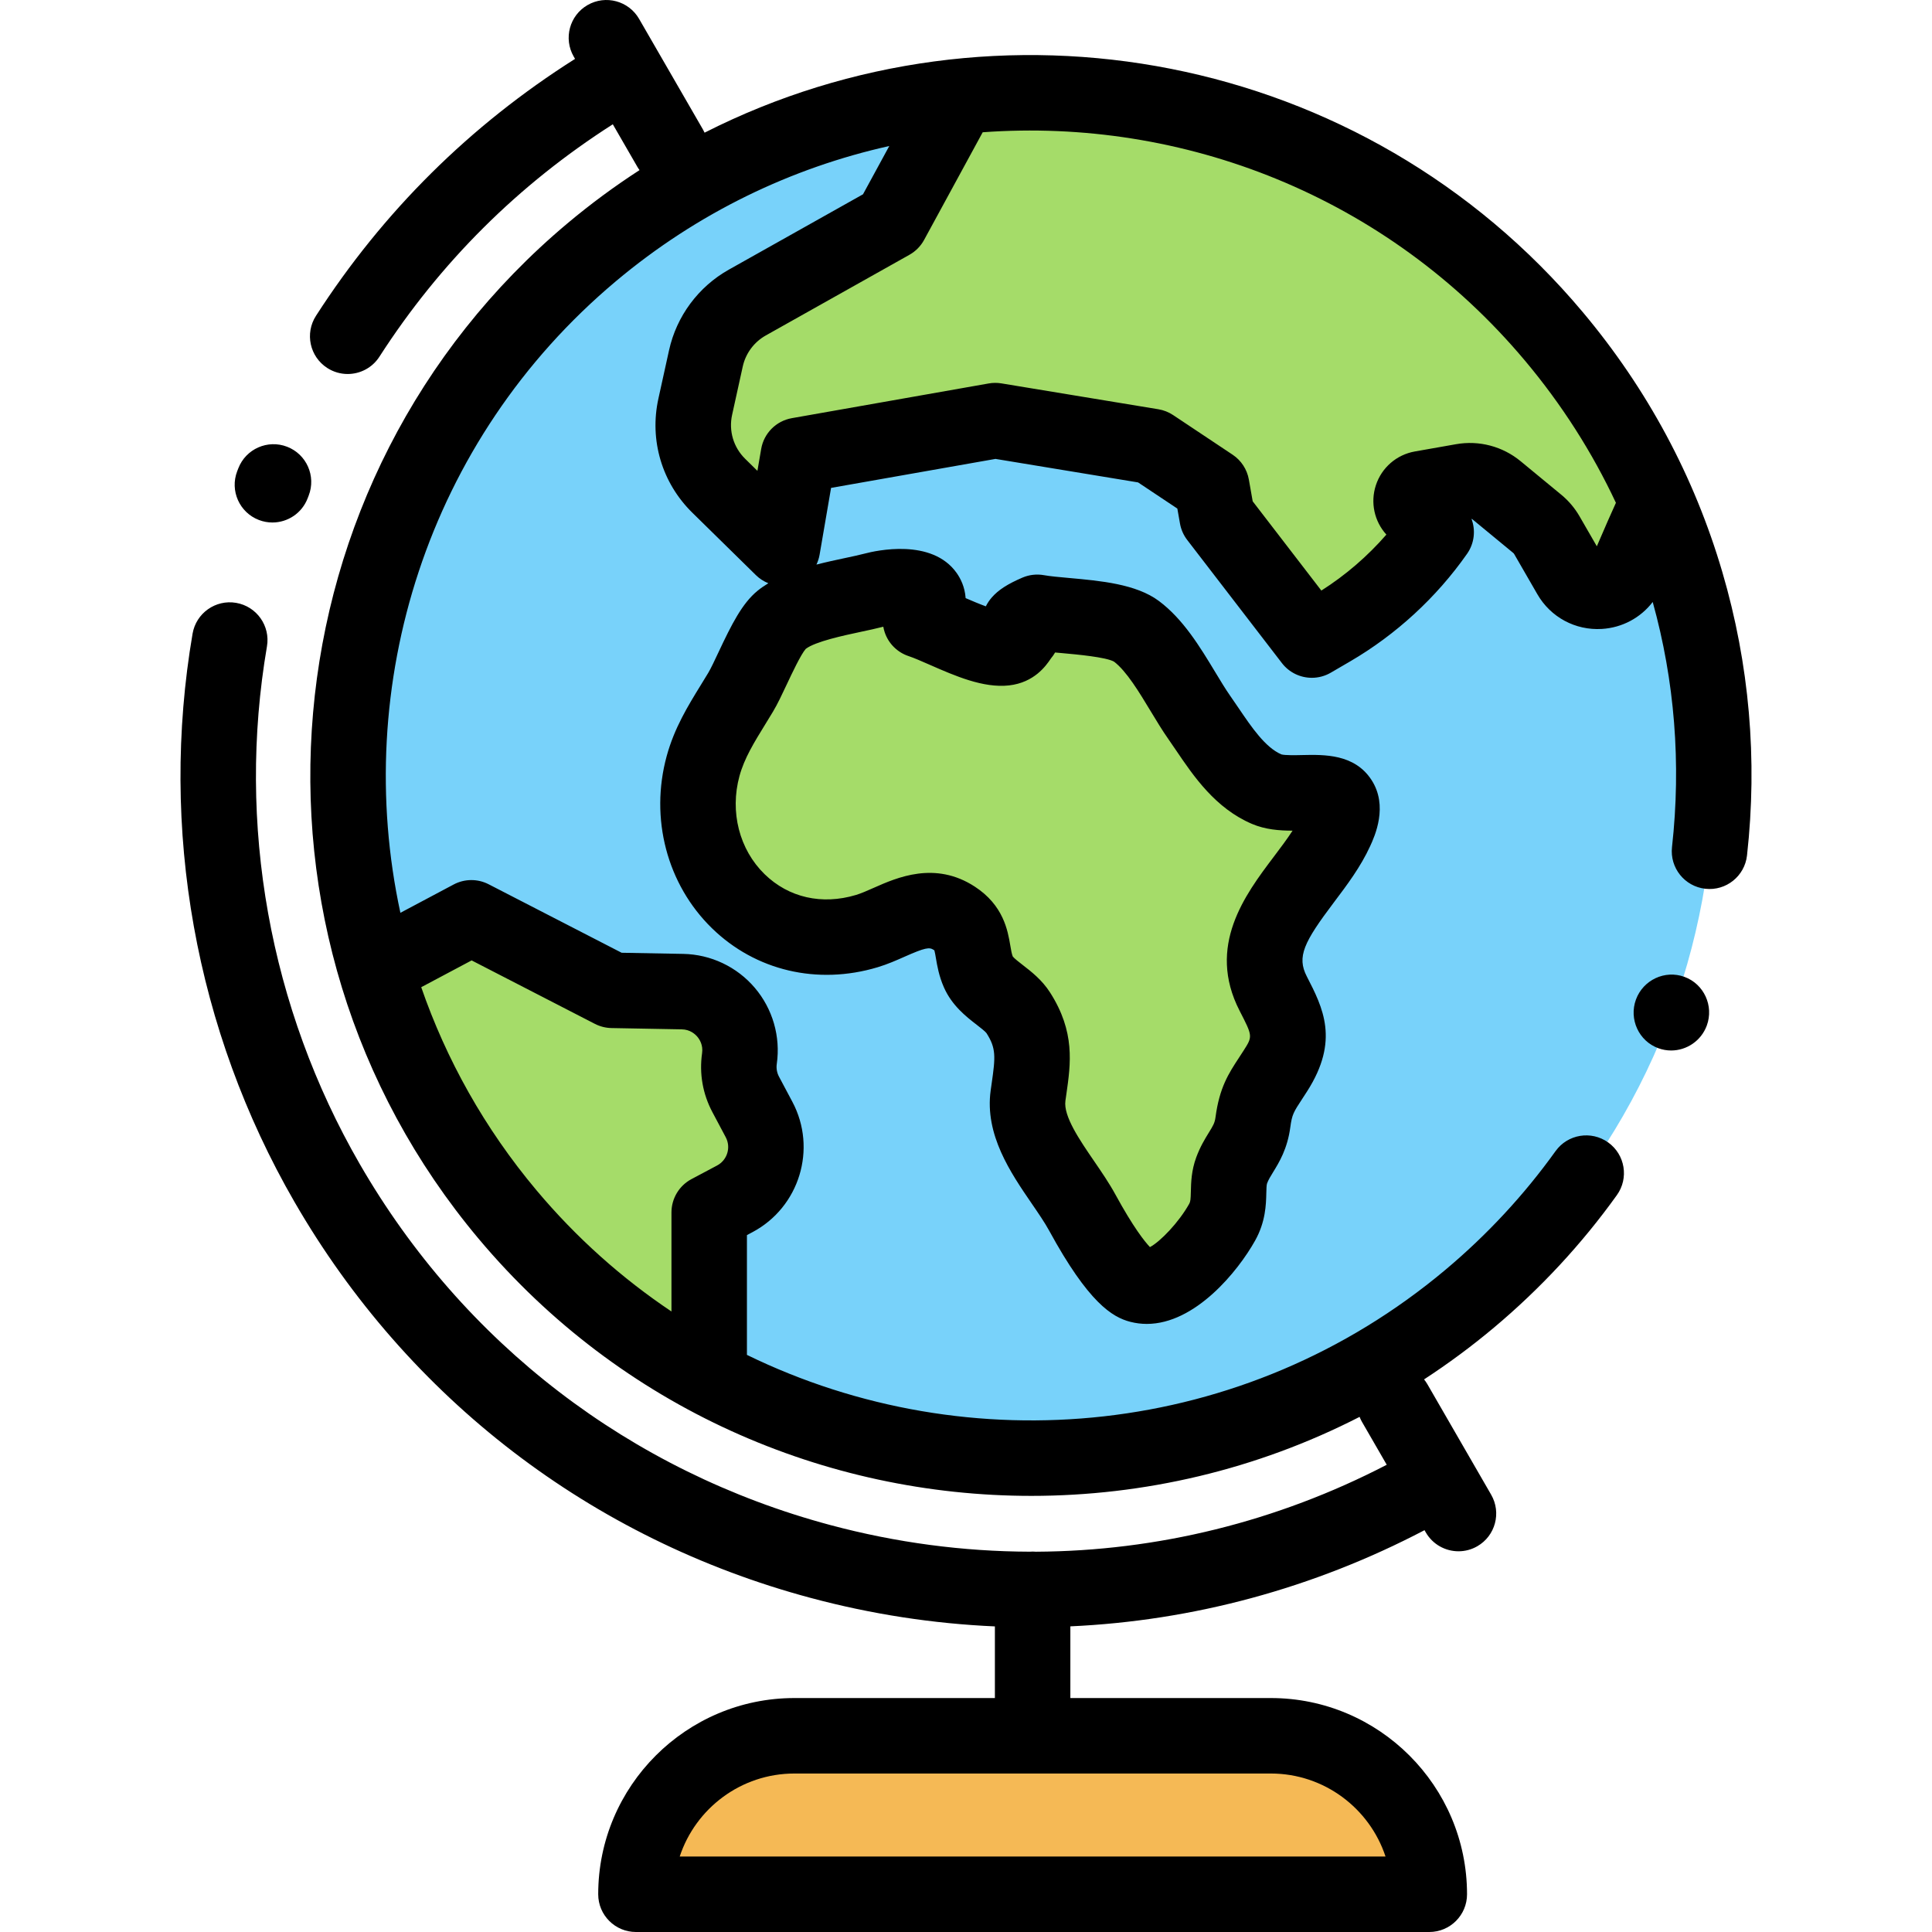
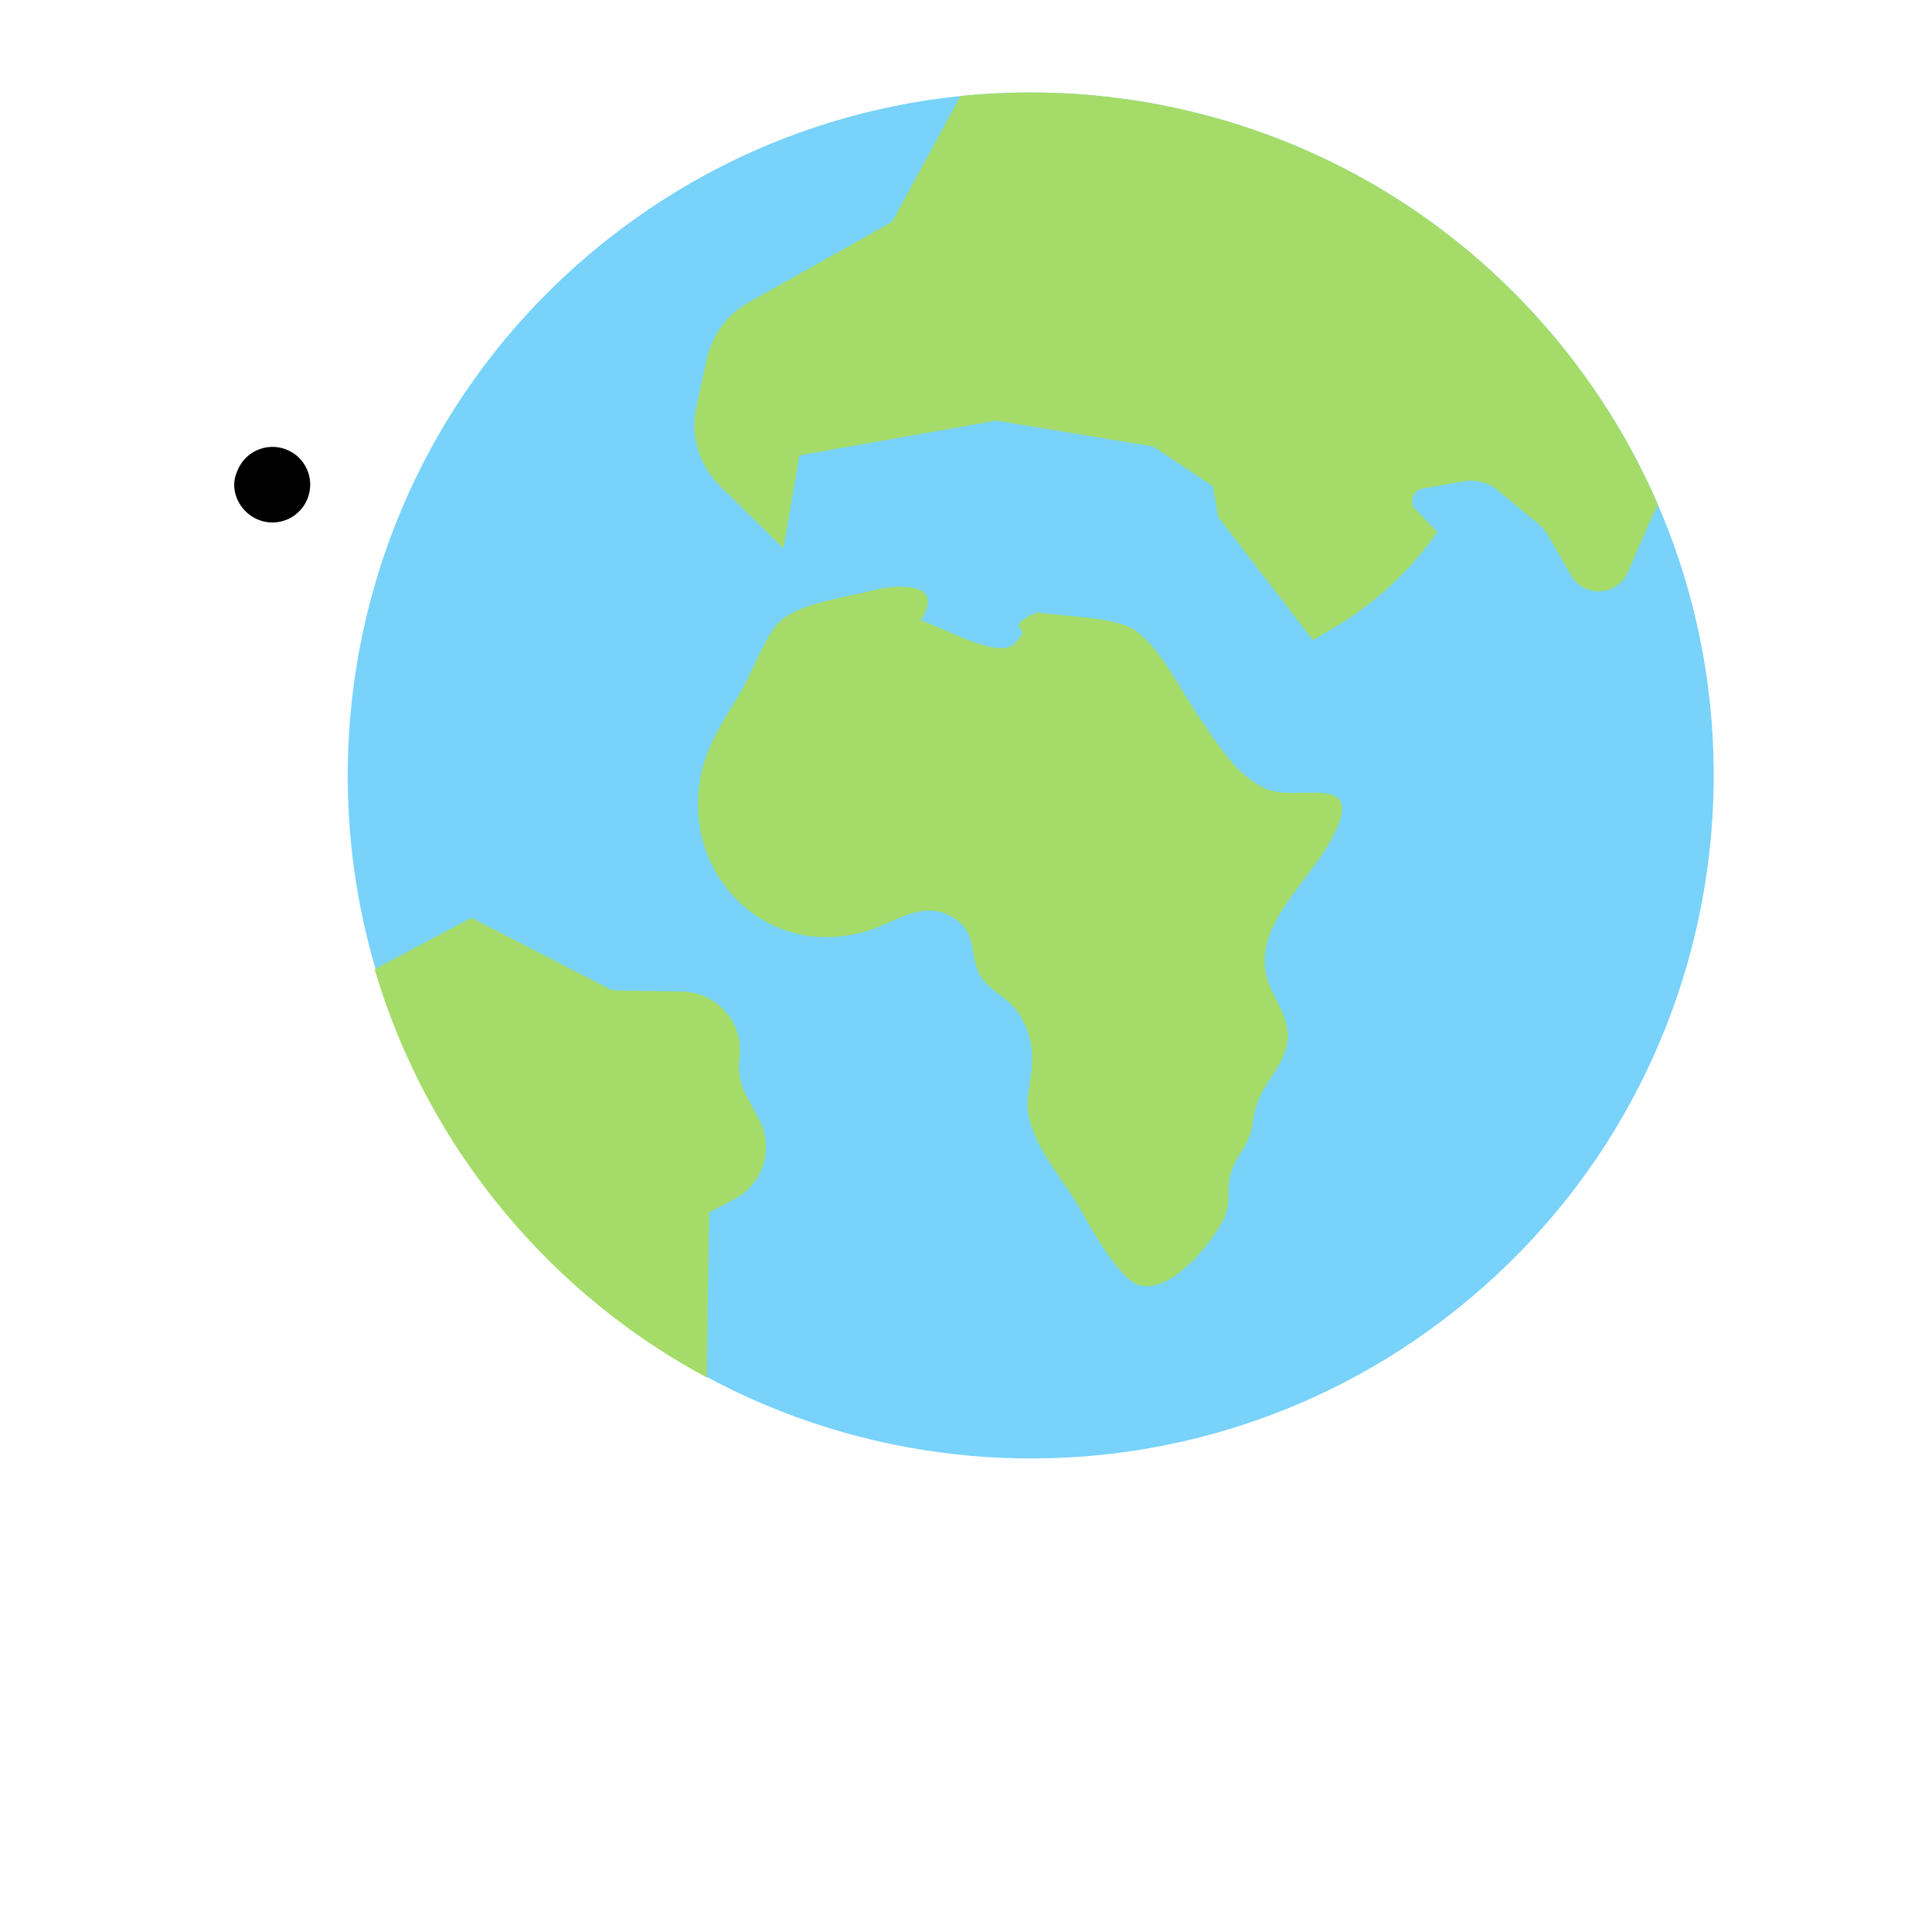
<svg xmlns="http://www.w3.org/2000/svg" version="1.1" id="Capa_1" x="0px" y="0px" viewBox="0 0 511.999 511.999" style="enable-background:new 0 0 511.999 511.999;" xml:space="preserve">
-   <path style="fill:#F5B955;" d="M336.777,459.999H210.533c-23.196,0-42.001,18.804-42.001,42.001l0,0h210.246l0,0  C378.778,478.803,359.973,459.999,336.777,459.999z" />
  <path style="fill:#78D2FA;" d="M389.497,344.159c-76.576,64.255-190.742,54.267-254.997-22.309S80.233,131.108,156.809,66.853  s190.742-54.267,254.997,22.309S466.073,279.905,389.497,344.159z" />
  <g>
    <path style="fill:#A5DC69;" d="M274.89,162.266c-1.23,0.527-3.604,1.596-4.528,2.648c-1.152,1.313,1.192,2.343,0.534,3.091   c-1.136,1.291-1.756,3.379-4.62,3.698c-5.982,0.666-16.423-5.384-22.338-7.322c7.133-10.505-6.891-9.417-12.185-8.02   c-6.856,1.809-19.008,3.305-24.67,7.952c-3.93,3.225-7.995,14.454-10.796,19.123c-3.898,6.499-7.958,12.259-9.956,19.568   c-7.329,26.814,15.68,52.059,43.383,43.748c7.691-2.307,15.059-8.698,23.168-3.409c5.976,3.898,4.058,8.894,6.405,14.255   c2.031,4.638,7.923,6.673,10.564,10.795c5.064,7.903,3.751,13.636,2.597,21.952c-1.515,10.912,9.272,21.65,14.385,31.022   c2.575,4.719,9.978,17.899,15.202,19.245c8.214,2.116,18.304-10.353,21.861-16.73c2.781-4.985,0.841-9.209,2.506-13.712   c1.802-4.873,4.834-6.775,5.638-12.789c0.866-6.483,2.622-8.367,5.948-13.572c5.355-8.379,3.583-12.412-0.574-20.494   c-8.636-16.79,9.894-28.62,16.601-43.245c7.004-15.273-10.375-7.529-18.32-10.93c-8.169-3.497-12.975-12.031-17.835-18.952   c-4.861-6.922-9.782-17.743-16.721-22.909C295.794,163.297,281.702,163.5,274.89,162.266z" />
    <path style="fill:#A5DC69;" d="M411.806,89.162c-40.078-47.763-99.573-69.616-157.254-63.711l-18.154,33.351l-38.061,21.375   c-5.605,3.148-9.601,8.538-10.983,14.817l-2.816,12.789c-1.671,7.587,0.681,15.501,6.225,20.944l16.871,16.567l4.229-24.63   l52.179-9.2l41.594,6.858l15.761,10.499l1.442,8.18l25.089,32.618l5.106-2.977c11.026-6.428,20.527-15.171,27.848-25.626   l-5.726-5.994c-1.821-1.906-0.783-5.072,1.813-5.53l10.929-1.927c3.2-0.564,6.488,0.301,8.995,2.368l10.771,8.878   c1.026,0.846,1.892,1.869,2.557,3.021l6.145,10.651c3.475,6.023,12.335,5.49,15.061-0.907c3.617-8.488,7.476-17.339,7.984-17.692   C432.607,118.094,423.427,103.012,411.806,89.162z" />
    <path style="fill:#A5DC69;" d="M194.733,317.696c7.576-4.028,10.452-13.434,6.424-21.009l-3.541-6.661   c-1.547-2.91-2.128-6.236-1.661-9.498l0,0c1.326-9.247-5.751-17.565-15.091-17.737l-18.633-0.344l-37.316-19.216l-25.643,13.634   c6.837,23.153,18.431,45.312,34.941,64.985c15.268,18.195,33.358,32.624,53.088,43.197l0.645-43.741L194.733,317.696z" />
  </g>
-   <path d="M446.401,258.882c-5.182-1.902-10.95,0.817-12.855,5.999c-0.002,0.006-0.004,0.012-0.007,0.019  c-1.895,5.186,0.748,10.988,5.932,12.886c1.121,0.41,2.269,0.604,3.399,0.604c4.086,0,7.94-2.539,9.438-6.583  c0.004-0.011,0.008-0.022,0.012-0.033C454.221,266.591,451.584,260.785,446.401,258.882z" />
-   <path d="M456.423,151.559c-7.436-25.305-19.869-48.462-36.957-68.825c-58.13-69.276-155.349-86.852-232.744-47.576  c-0.131-0.286-0.273-0.57-0.434-0.848L169.366,5.002c-2.762-4.783-8.877-6.422-13.66-3.66c-4.783,2.761-6.422,8.877-3.66,13.66  l0.348,0.602C124.616,33.18,101.538,56.04,83.734,83.701c-2.989,4.645-1.647,10.832,2.997,13.821  c1.674,1.078,3.549,1.592,5.403,1.592c3.287,0,6.507-1.619,8.418-4.589c16.062-24.958,36.85-45.629,61.849-61.586l6.565,11.371  c0.157,0.272,0.339,0.518,0.517,0.77c-6.572,4.254-12.955,8.952-19.103,14.111C69.703,126.888,59.142,247.6,126.838,328.278  c37.729,44.963,91.914,68.145,146.468,68.145c29.763,0,59.636-6.904,87-20.937c0.177,0.445,0.376,0.885,0.623,1.311l6.571,11.381  c-29.107,15.098-60.833,22.877-92.967,23.042c-0.29-0.025-0.581-0.044-0.878-0.044c-0.247,0-0.49,0.019-0.733,0.037  c-17.649-0.049-35.409-2.379-52.911-7.069c-52.975-14.195-97.252-48.169-124.673-95.666  c-23.908-41.411-32.643-90.126-24.592-137.172c0.931-5.444-2.727-10.612-8.17-11.543c-5.443-0.932-10.612,2.728-11.543,8.17  c-8.834,51.638,0.75,105.102,26.986,150.546c30.093,52.123,78.682,89.407,136.817,104.984c16.154,4.328,32.507,6.83,48.82,7.55  v18.985h-53.123c-28.674,0-52.001,23.327-52.001,52.001c0,5.523,4.477,10,10,10h210.246c5.523,0,10-4.477,10-10  c0-28.673-23.327-52.001-52.001-52.001h-53.122V431c32.479-1.478,64.402-10.059,93.854-25.486l0.341,0.591  c1.852,3.208,5.213,5.001,8.669,5.001c1.696,0,3.416-0.432,4.991-1.341c4.783-2.761,6.422-8.877,3.66-13.66l-16.921-29.31  c-0.256-0.444-0.55-0.851-0.86-1.24c6.371-4.156,12.565-8.727,18.536-13.736c12.32-10.338,23.276-22.147,32.564-35.102  c3.218-4.488,2.188-10.735-2.3-13.954c-4.488-3.218-10.736-2.188-13.954,2.3c-8.313,11.594-18.125,22.17-29.166,31.434  c-53.346,44.763-126.238,51.299-185.124,22.563v-31.745l1.483-0.789c12.432-6.609,17.169-22.101,10.56-34.534l-3.542-6.661  c-0.555-1.043-0.759-2.214-0.591-3.384c1.039-7.245-1.085-14.597-5.828-20.172c-4.743-5.574-11.66-8.849-18.977-8.984l-16.308-0.301  l-35.248-18.151c-2.914-1.5-6.378-1.478-9.272,0.061l-14.113,7.503c-12.983-60.068,6.87-125.218,57.128-167.39  c21.668-18.182,46.563-30.051,72.433-35.819l-6.966,12.797l-35.551,19.966c-8.082,4.539-13.86,12.333-15.853,21.386l-2.815,12.789  c-2.427,11.021,0.932,22.323,8.984,30.231l16.871,16.567c0.957,0.94,2.078,1.652,3.281,2.135c-1.018,0.615-1.99,1.28-2.886,2.015  c-4.05,3.324-6.833,8.84-10.324,16.27c-0.997,2.121-2.027,4.313-2.702,5.439c-0.641,1.069-1.287,2.118-1.927,3.156  c-3.472,5.637-7.063,11.466-9.1,18.919c-4.515,16.518,0.077,33.997,11.985,45.615c11.547,11.266,27.963,15.135,43.918,10.348  c2.604-0.781,5.012-1.848,7.137-2.79c5.468-2.424,6.554-2.566,7.694-1.822c0.088,0.058,0.155,0.105,0.204,0.143  c0.131,0.436,0.288,1.362,0.407,2.062c0.338,1.994,0.801,4.724,2.098,7.686c2.137,4.88,5.926,7.813,8.693,9.954  c0.912,0.706,2.29,1.772,2.611,2.226c2.571,4.011,2.391,6.238,1.372,13.345l-0.261,1.836c-1.628,11.733,5.312,21.861,10.887,29.999  c1.778,2.594,3.457,5.044,4.625,7.187c10.407,19.075,16.701,22.906,21.485,24.139c1.472,0.379,2.932,0.555,4.374,0.555  c12.829,0,24.156-13.922,28.716-22.097c2.782-4.987,2.889-9.549,2.959-12.568c0.023-1.013,0.05-2.162,0.193-2.548  c0.361-0.978,0.885-1.829,1.61-3.007c1.599-2.599,3.789-6.158,4.56-11.924c0.45-3.363,0.862-3.993,3.15-7.488  c0.409-0.625,0.846-1.293,1.313-2.023c8.62-13.486,4.184-22.112-0.107-30.454c-2.676-5.203-0.768-9.053,7.184-19.591  c3.479-4.611,7.077-9.379,9.614-14.912c1.208-2.635,4.886-10.655,0.314-17.608c-4.498-6.841-12.476-6.661-18.301-6.532  c-1.72,0.04-4.585,0.103-5.554-0.179c-4.261-1.862-7.843-7.144-11.308-12.252c-0.744-1.097-1.478-2.179-2.213-3.226  c-1.245-1.773-2.593-4.006-4.021-6.37c-3.965-6.566-8.458-14.009-14.912-18.813c-6.024-4.484-15.45-5.334-23.767-6.083  c-2.619-0.236-5.092-0.458-6.671-0.745c-1.928-0.349-3.917-0.124-5.72,0.647c-3.934,1.686-6.358,3.253-8.105,5.243  c-0.595,0.678-1.143,1.476-1.593,2.368c-1.762-0.645-3.724-1.474-5.349-2.179c-0.202-2.964-1.356-5.217-2.384-6.669  c-6.567-9.273-21.412-5.914-24.32-5.145c-1.422,0.375-3.284,0.772-5.256,1.192c-2.395,0.511-4.976,1.061-7.58,1.734  c0.394-0.822,0.68-1.704,0.839-2.628l3.039-17.696l43.571-7.682l37.786,6.229l10.408,6.933l0.699,3.966  c0.28,1.587,0.939,3.083,1.922,4.36l25.089,32.618c1.954,2.541,4.916,3.904,7.933,3.904c1.718,0,3.454-0.442,5.03-1.361l5.106-2.977  c12.189-7.106,22.91-16.971,31.003-28.529c1.946-2.779,2.303-6.259,1.161-9.278c0.107,0.042,0.208,0.101,0.299,0.176l10.771,8.878  c0.104,0.085,0.189,0.187,0.256,0.302l6.145,10.651c3.514,6.091,10.066,9.608,17.076,9.188c5.43-0.328,10.287-2.972,13.486-7.145  c5.791,20.794,7.589,42.743,5.113,64.955c-0.612,5.489,3.342,10.435,8.831,11.046c5.49,0.617,10.435-3.342,11.046-8.831  C465.807,201.277,463.603,175.998,456.423,151.559z M336.777,469.999c14.154,0,26.192,9.237,30.401,22H180.131  c4.208-12.763,16.246-22,30.401-22H336.777z M124.989,254.516l32.664,16.82c1.36,0.7,2.864,1.08,4.394,1.108l18.634,0.343  c2.171,0.041,3.509,1.237,4.113,1.947c0.604,0.71,1.572,2.223,1.263,4.373c-0.774,5.398,0.17,10.796,2.73,15.611l3.541,6.661  c1.433,2.695,0.406,6.053-2.289,7.486l-6.789,3.609c-3.265,1.736-5.306,5.132-5.306,8.83v26.253  c-13.085-8.762-25.165-19.482-35.785-32.138c-13.768-16.409-23.909-34.671-30.532-53.802L124.989,254.516z M228.113,167.444  c2.127-0.454,4.141-0.883,5.969-1.357c0.089,0.513,0.218,1.022,0.389,1.522c1.014,2.973,3.365,5.296,6.35,6.274  c1.366,0.448,3.425,1.351,5.604,2.307c6.633,2.91,14.154,6.209,20.955,5.452c6.739-0.75,9.839-5.267,11.006-6.968  c0.053-0.077,0.104-0.153,0.156-0.228c0.386-0.459,0.749-0.972,1.07-1.532c0.635,0.059,1.281,0.117,1.934,0.176  c3.765,0.339,11.576,1.043,13.684,2.255c3.284,2.485,6.674,8.101,9.668,13.06c1.54,2.551,3.133,5.188,4.775,7.526  c0.674,0.96,1.347,1.953,2.028,2.958c4.623,6.816,10.375,15.298,20.056,19.441c3.549,1.519,7.279,1.799,10.783,1.803  c-1.459,2.25-3.208,4.568-5.018,6.966c-7.524,9.972-17.83,23.628-9.004,40.787c3.466,6.739,3.466,6.739,1.04,10.536  c-0.425,0.664-0.822,1.271-1.195,1.84c-2.783,4.253-5.188,7.925-6.239,15.792c-0.208,1.554-0.633,2.246-1.77,4.093  c-1.019,1.656-2.287,3.717-3.335,6.552c-1.301,3.518-1.375,6.696-1.429,9.018c-0.049,2.101-0.105,2.707-0.431,3.291  c-2.757,4.941-7.692,10.048-10.413,11.482c-1.431-1.513-4.418-5.261-9.14-13.914c-1.654-3.032-3.703-6.021-5.684-8.912  c-3.815-5.568-8.14-11.879-7.576-15.944l0.248-1.746c1.166-8.123,2.371-16.521-4.33-26.977c-2.125-3.317-4.945-5.499-7.211-7.252  c-0.91-0.704-2.268-1.755-2.657-2.265c-0.283-0.701-0.448-1.679-0.655-2.9c-0.676-3.987-1.807-10.659-9.404-15.614  c-10.546-6.878-20.672-2.392-26.722,0.289c-1.74,0.771-3.383,1.499-4.782,1.919c-9.021,2.706-17.841,0.699-24.202-5.507  c-6.707-6.544-9.259-16.516-6.659-26.025c1.28-4.683,3.854-8.863,6.836-13.704c0.68-1.104,1.367-2.22,2.049-3.357  c1.196-1.993,2.389-4.533,3.653-7.222c1.316-2.801,3.747-7.974,5.031-9.409C216.085,170.007,223.596,168.406,228.113,167.444z   M423.176,144.771l-4.578-7.936c-1.267-2.195-2.901-4.126-4.858-5.74l-10.771-8.878c-4.772-3.934-11.004-5.573-17.093-4.5  l-10.928,1.927c-4.84,0.853-8.798,4.284-10.329,8.954c-1.495,4.56-0.426,9.539,2.785,13.078  c-4.988,5.735-10.826,10.765-17.231,14.83l-18.197-23.657l-1.016-5.764c-0.475-2.691-2.03-5.071-4.304-6.586l-15.761-10.5  c-1.182-0.787-2.517-1.313-3.917-1.544l-41.595-6.857c-1.114-0.185-2.251-0.178-3.363,0.019l-52.179,9.2  c-4.156,0.733-7.405,3.996-8.12,8.156l-0.997,5.804l-3.242-3.184c-3.105-3.049-4.401-7.408-3.465-11.659l2.815-12.789  c0.769-3.492,2.997-6.498,6.114-8.249l38.061-21.375c1.64-0.921,2.987-2.286,3.886-3.938l15.531-28.532  c52.981-3.884,107.042,16.827,143.721,60.539c9.775,11.65,17.826,24.299,24.089,37.66  C427.043,135.846,425.355,139.691,423.176,144.771z" />
-   <path d="M68.617,137.804c1.177,0.451,2.386,0.664,3.576,0.664c4.022,0,7.815-2.445,9.34-6.425l0.273-0.707  c1.997-5.149-0.559-10.942-5.708-12.939c-5.149-1.997-10.942,0.559-12.939,5.708l-0.302,0.783  C60.88,130.046,63.46,135.828,68.617,137.804z" />
+   <path d="M68.617,137.804c1.177,0.451,2.386,0.664,3.576,0.664c4.022,0,7.815-2.445,9.34-6.425c1.997-5.149-0.559-10.942-5.708-12.939c-5.149-1.997-10.942,0.559-12.939,5.708l-0.302,0.783  C60.88,130.046,63.46,135.828,68.617,137.804z" />
  <g>
</g>
  <g>
</g>
  <g>
</g>
  <g>
</g>
  <g>
</g>
  <g>
</g>
  <g>
</g>
  <g>
</g>
  <g>
</g>
  <g>
</g>
  <g>
</g>
  <g>
</g>
  <g>
</g>
  <g>
</g>
  <g>
</g>
</svg>